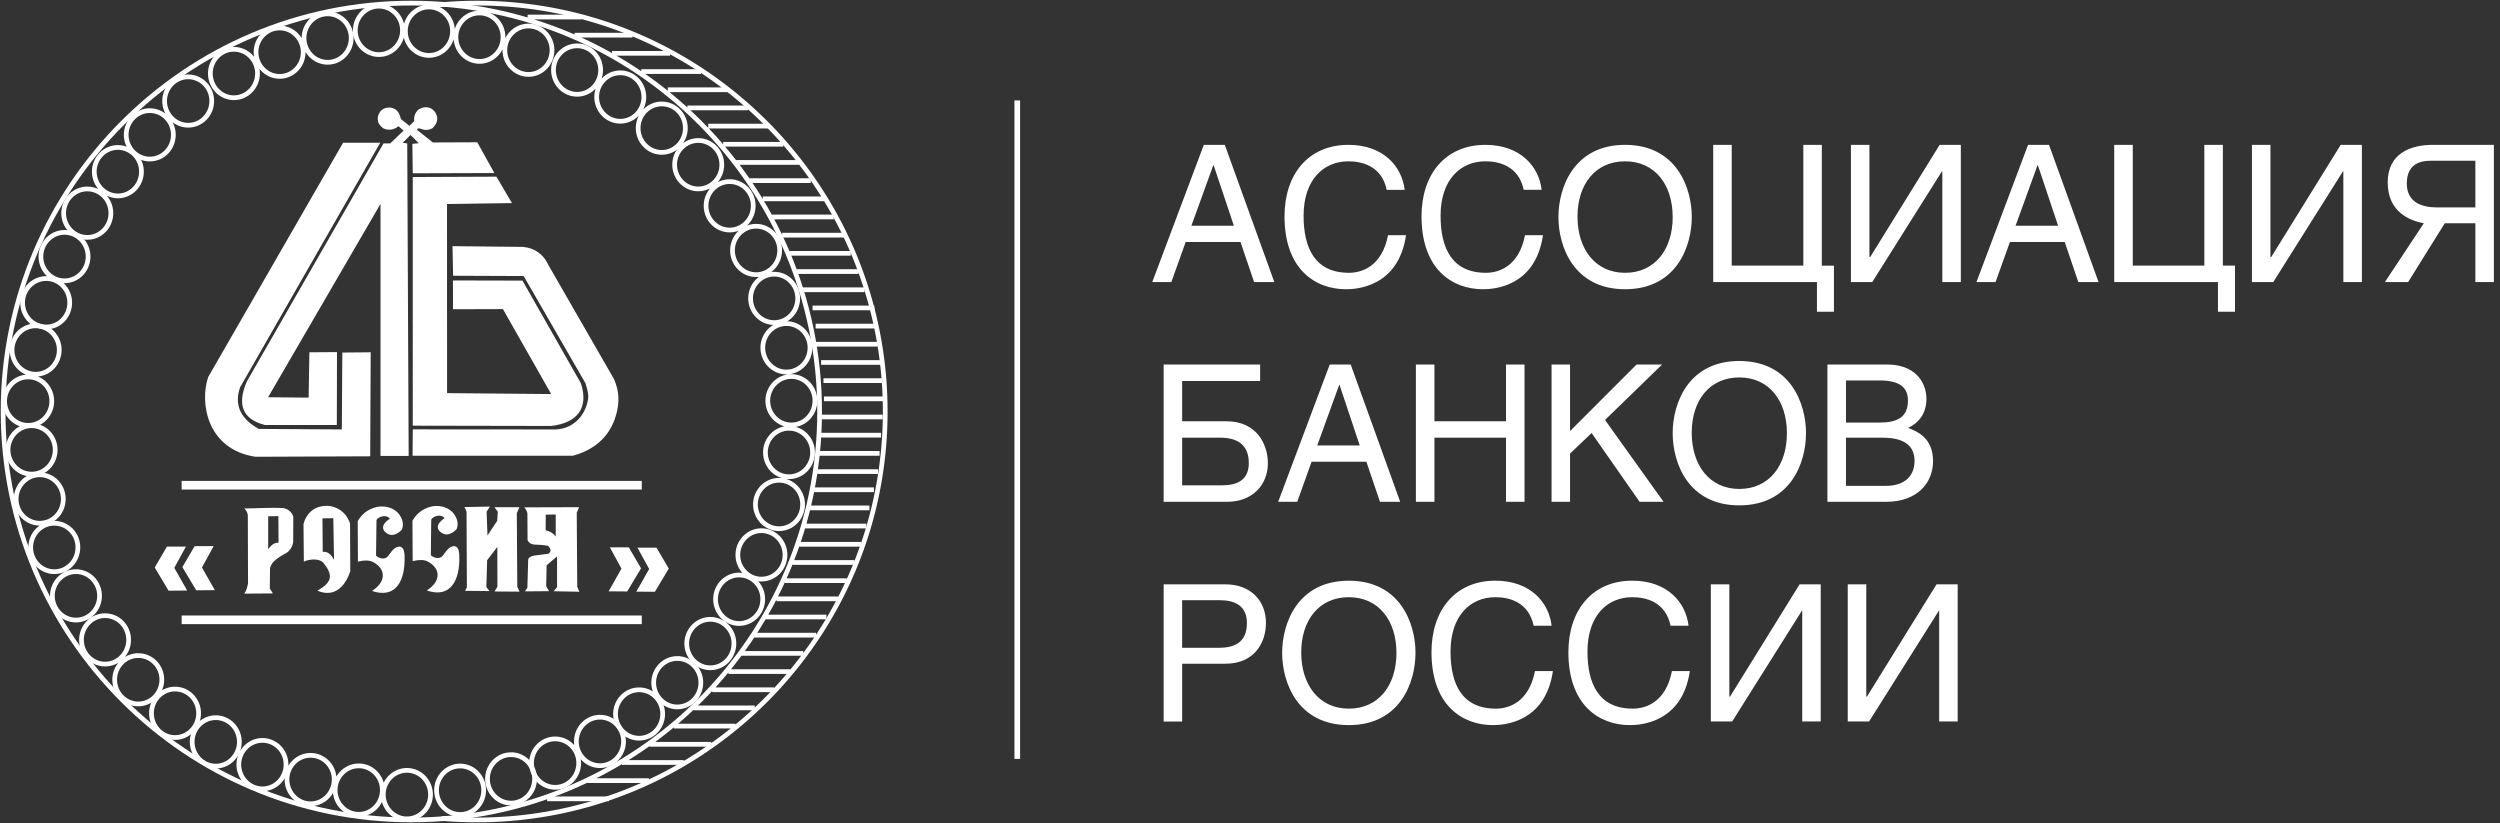
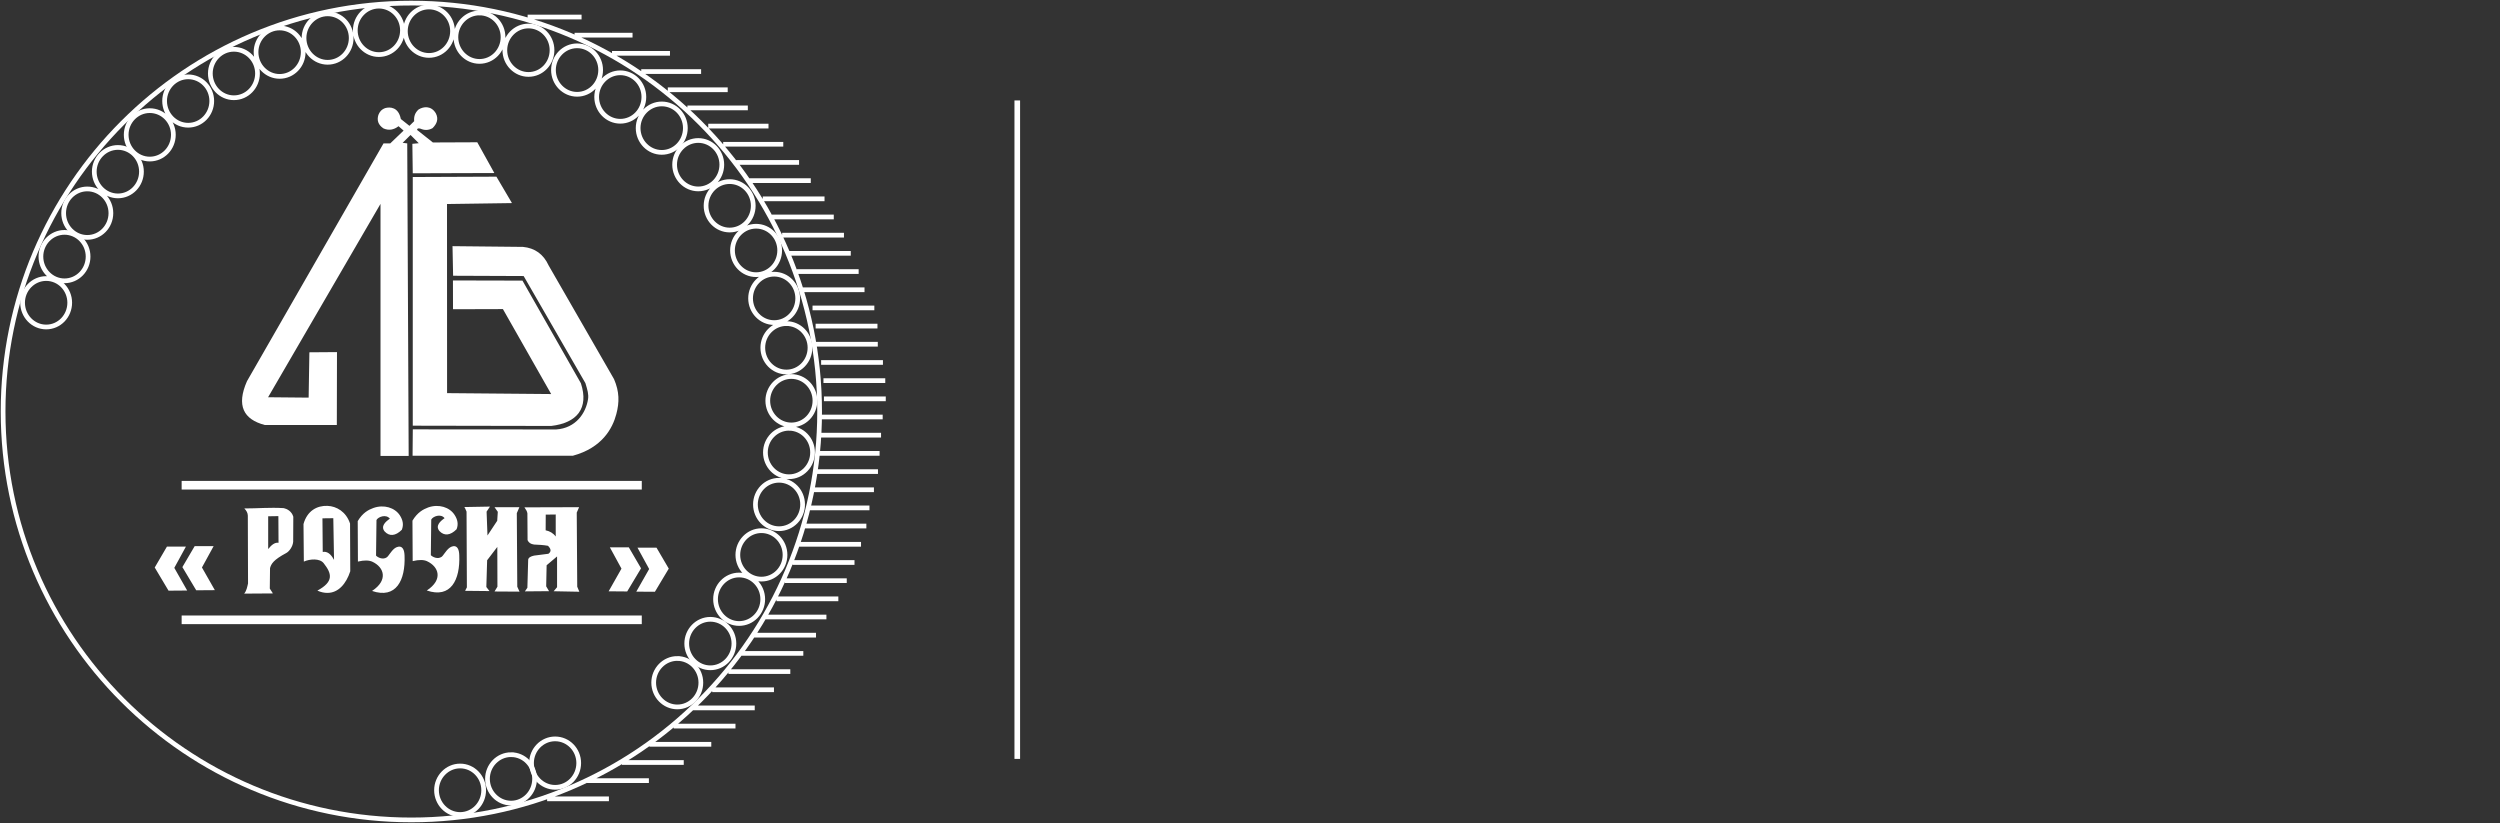
<svg xmlns="http://www.w3.org/2000/svg" width="243" height="80" viewBox="0 0 243 80" fill="none">
  <rect x="0" y="0" width="243" height="80" fill="#333333" stroke="none" />
  <path d="M53.18 77.647h6.007-6.007zm3.883-1.768h6.009-6.01zm3.387-1.764h6.01-6.01zm2.679-1.767h6.007-6.007zm2.351-1.77h6.009-6.008zm1.872-1.768h6.008-6.008zm1.871-1.767h6.007-6.007zm1.582-1.763h6.012-6.012zm1.273-1.77h6.004-6.004zm1.231-1.77h6.007-6.007zm1.011-1.767h6.007-6.007zm1.153-1.766h6.013-6.013zm.824-1.766h6.007-6.007zm.75-1.767h6.01-6.01zm.637-1.768h6.007-6.007zm.519-1.773h6.007-6.007zm.301-1.763h6.007-6.007zm.434-1.765h6.008-6.008zm.39-1.765h6.011-6.01zm.164-1.774h6.004-6.004zm.137-1.766h6.008-6.008zm.161-1.767h6.006-6.007zm.296-1.765h6.01-6.01zm-.046-1.77h6.007-6.008zm-.227-1.766h6.008-6.008zm-.497-1.772h6.005-6.005zm-.039-1.763h6.011-6.01zm-.3-1.765h6.008-6.008zm-.957-1.768h6.01-6.01zm-.57-1.766h6.01-6.01zm-.766-1.773h6.01-6.01zm-.661-1.768h6.009-6.009zm-.988-1.765h6.007-6.007zm-2.199-3.533h5.971-5.971zm-1.273-1.768h6.105-6.106zm-1.27-1.768h5.84-5.84zm-1.453-1.767h5.857-5.857zm-2.027-1.766h5.876-5.876zM64.91 8.723h5.823-5.823zm-2.582-1.768h5.82-5.82zm-2.84-1.771h5.634-5.634zM74.14 19.326h6.004-6.003zM55.848 3.418h5.635-5.635zm-4.563-1.764h5.244-5.244zM39.985.3c21.902 0 39.682 17.788 39.682 39.701 0 21.916-17.78 39.695-39.682 39.695C18.081 79.696.301 61.918.301 40.001.299 18.09 18.08.301 39.985.301z" stroke="#fff" stroke-width=".459" stroke-miterlimit="10" />
-   <path d="M42.523.487a40.32 40.32 0 0 1 3.838-.184c21.905 0 39.682 17.787 39.682 39.7 0 21.916-17.777 39.694-39.682 39.694a38.32 38.32 0 0 1-3.445-.146m-3.368-4.671c1.28 0 2.298 1.056 2.298 2.352 0 1.296-1.017 2.36-2.298 2.36-1.26 0-2.29-1.064-2.29-2.36 0-1.296 1.03-2.351 2.29-2.351zm-4.676-.437c1.272 0 2.29 1.056 2.29 2.347 0 1.304-1.018 2.362-2.29 2.362-1.263 0-2.294-1.058-2.294-2.362 0-1.291 1.031-2.347 2.294-2.347zm-4.687-1.023c1.274 0 2.296 1.055 2.296 2.341 0 1.304-1.022 2.367-2.296 2.367-1.26 0-2.29-1.063-2.29-2.367 0-1.286 1.03-2.341 2.29-2.341zm-4.677-1.453c1.274 0 2.292 1.055 2.292 2.346 0 1.304-1.018 2.362-2.293 2.362-1.262 0-2.292-1.058-2.292-2.362 0-1.29 1.03-2.346 2.293-2.346zm-4.536-2.207c1.272 0 2.293 1.058 2.293 2.349 0 1.298-1.02 2.357-2.293 2.357-1.262 0-2.292-1.059-2.292-2.357 0-1.292 1.03-2.35 2.292-2.35zm-3.957-2.782c1.273 0 2.29 1.059 2.29 2.35 0 1.296-1.017 2.359-2.29 2.359-1.264 0-2.292-1.063-2.292-2.36 0-1.292 1.027-2.349 2.292-2.349z" stroke="#fff" stroke-width=".459" stroke-miterlimit="10" />
-   <path d="M13.437 63.72c1.275 0 2.293 1.056 2.293 2.342 0 1.304-1.018 2.362-2.293 2.362-1.262 0-2.292-1.058-2.292-2.362 0-1.286 1.03-2.341 2.292-2.341zm-3.227-3.878c1.278 0 2.295 1.058 2.295 2.354 0 1.293-1.017 2.354-2.294 2.354-1.263 0-2.293-1.06-2.293-2.354 0-1.296 1.03-2.354 2.293-2.354zm-2.827-4.279c1.274 0 2.293 1.063 2.293 2.354 0 1.298-1.02 2.354-2.293 2.354-1.263 0-2.293-1.056-2.293-2.354 0-1.291 1.03-2.355 2.293-2.355zM5.278 50.86c1.275 0 2.293 1.052 2.293 2.348 0 1.299-1.018 2.36-2.293 2.36-1.264 0-2.294-1.061-2.294-2.36 0-1.296 1.03-2.349 2.294-2.349zM3.86 46.148c1.277 0 2.294 1.066 2.294 2.355 0 1.3-1.017 2.356-2.294 2.356-1.258 0-2.29-1.055-2.29-2.356 0-1.29 1.032-2.355 2.29-2.355zm-.789-4.771c1.272 0 2.294 1.058 2.294 2.349 0 1.299-1.022 2.36-2.294 2.36-1.262 0-2.29-1.061-2.29-2.36.002-1.29 1.028-2.349 2.29-2.349zm-.329-4.74c1.274 0 2.293 1.06 2.293 2.349 0 1.3-1.019 2.36-2.293 2.36-1.263 0-2.293-1.06-2.293-2.36 0-1.288 1.03-2.35 2.293-2.35zm.724-4.967c1.277 0 2.294 1.055 2.294 2.346 0 1.302-1.017 2.361-2.294 2.361-1.264 0-2.294-1.06-2.294-2.36.001-1.292 1.03-2.347 2.294-2.347z" stroke="#fff" stroke-width=".459" stroke-miterlimit="10" />
  <path d="M4.488 27.074c1.274 0 2.289 1.06 2.289 2.348 0 1.3-1.015 2.362-2.289 2.362-1.264 0-2.293-1.062-2.293-2.362 0-1.288 1.03-2.348 2.293-2.348zm1.782-4.488c1.271 0 2.292 1.06 2.292 2.353 0 1.299-1.021 2.358-2.293 2.358-1.262 0-2.292-1.06-2.292-2.358 0-1.294 1.03-2.353 2.292-2.353z" stroke="#fff" stroke-width=".459" stroke-miterlimit="10" />
  <path d="M8.483 18.365c1.274 0 2.296 1.058 2.296 2.352 0 1.301-1.022 2.358-2.296 2.358-1.265 0-2.296-1.057-2.296-2.358 0-1.294 1.03-2.352 2.296-2.352zm2.977-4.033c1.272 0 2.29 1.057 2.29 2.35 0 1.299-1.018 2.36-2.29 2.36-1.263 0-2.296-1.061-2.296-2.36 0-1.293 1.033-2.35 2.297-2.35z" stroke="#fff" stroke-width=".459" stroke-miterlimit="10" />
  <path d="M14.558 10.754c1.275 0 2.293 1.06 2.293 2.346 0 1.302-1.018 2.361-2.293 2.361-1.264 0-2.292-1.06-2.292-2.36 0-1.288 1.028-2.347 2.292-2.347zm3.732-3.285c1.274 0 2.293 1.057 2.293 2.346 0 1.3-1.018 2.358-2.293 2.358-1.263 0-2.29-1.058-2.29-2.358 0-1.29 1.027-2.346 2.29-2.346zm4.443-2.678c1.277 0 2.296 1.06 2.296 2.348 0 1.3-1.02 2.362-2.296 2.362-1.26 0-2.288-1.061-2.288-2.362 0-1.289 1.028-2.348 2.288-2.348zm4.447-2.072c1.271 0 2.292 1.057 2.292 2.346 0 1.301-1.02 2.36-2.293 2.36-1.263 0-2.292-1.059-2.292-2.36 0-1.288 1.029-2.346 2.292-2.346zm4.667-1.375c1.273 0 2.29 1.058 2.29 2.351 0 1.299-1.017 2.36-2.29 2.36-1.264 0-2.296-1.061-2.296-2.36 0-1.292 1.033-2.351 2.296-2.351zm4.978-.746c1.277 0 2.294 1.06 2.294 2.35 0 1.301-1.017 2.358-2.294 2.358-1.26 0-2.29-1.057-2.29-2.358.002-1.29 1.03-2.35 2.29-2.35zm4.871.08c1.275 0 2.29 1.058 2.29 2.347 0 1.299-1.015 2.362-2.29 2.362-1.266 0-2.294-1.063-2.294-2.362 0-1.29 1.028-2.347 2.294-2.347zm4.909.582c1.275 0 2.29 1.055 2.29 2.349 0 1.3-1.015 2.36-2.29 2.36-1.264 0-2.292-1.06-2.292-2.36 0-1.294 1.028-2.35 2.292-2.35zm4.762 1.267c1.274 0 2.289 1.058 2.289 2.348 0 1.301-1.015 2.36-2.29 2.36-1.263 0-2.296-1.059-2.296-2.36.002-1.29 1.033-2.348 2.297-2.348zm4.726 1.926c1.274 0 2.29 1.06 2.29 2.352 0 1.298-1.016 2.36-2.29 2.36-1.266 0-2.296-1.062-2.296-2.36 0-1.292 1.03-2.352 2.297-2.352zm4.196 2.623c1.277 0 2.295 1.058 2.295 2.35 0 1.3-1.018 2.36-2.295 2.36-1.26 0-2.293-1.06-2.293-2.36 0-1.292 1.033-2.35 2.293-2.35zm4.035 3.026c1.274 0 2.293 1.058 2.293 2.347 0 1.3-1.019 2.362-2.293 2.362-1.267 0-2.297-1.062-2.297-2.362 0-1.29 1.032-2.347 2.297-2.347z" stroke="#fff" stroke-width=".459" stroke-miterlimit="10" />
  <path d="M67.87 13.656c1.275 0 2.29 1.06 2.29 2.35 0 1.298-1.015 2.357-2.29 2.357-1.266 0-2.296-1.06-2.296-2.358 0-1.29 1.03-2.349 2.297-2.349zm3.052 3.996c1.275 0 2.294 1.057 2.294 2.347 0 1.3-1.019 2.36-2.294 2.36-1.263 0-2.293-1.06-2.293-2.36 0-1.29 1.03-2.347 2.293-2.347zm2.568 4.338c1.276 0 2.296 1.056 2.296 2.348 0 1.301-1.02 2.36-2.297 2.36-1.26 0-2.29-1.059-2.29-2.36 0-1.292 1.03-2.348 2.29-2.348zm1.76 4.66c1.274 0 2.288 1.06 2.288 2.35 0 1.3-1.014 2.357-2.288 2.357-1.264 0-2.293-1.056-2.293-2.358 0-1.29 1.029-2.349 2.293-2.349zm1.189 4.801c1.273 0 2.292 1.058 2.292 2.346 0 1.302-1.02 2.363-2.292 2.363-1.264 0-2.294-1.061-2.294-2.362 0-1.289 1.03-2.347 2.294-2.347zm.48 5.145c1.277 0 2.294 1.06 2.294 2.353 0 1.296-1.017 2.356-2.294 2.356-1.263 0-2.29-1.06-2.29-2.356.001-1.294 1.027-2.353 2.29-2.353zm-.23 5.033c1.275 0 2.293 1.058 2.293 2.349 0 1.298-1.018 2.36-2.293 2.36-1.263 0-2.29-1.062-2.29-2.36 0-1.291 1.027-2.35 2.29-2.35zm-.967 5.053c1.277 0 2.293 1.055 2.293 2.349 0 1.298-1.016 2.359-2.293 2.359-1.264 0-2.292-1.06-2.292-2.36 0-1.293 1.027-2.348 2.292-2.348zm-1.713 4.9c1.278 0 2.296 1.063 2.296 2.354 0 1.299-1.018 2.354-2.296 2.354-1.26 0-2.29-1.055-2.29-2.354 0-1.292 1.03-2.354 2.29-2.354zM71.84 55.89c1.28 0 2.299 1.059 2.299 2.35 0 1.298-1.02 2.364-2.298 2.364-1.263 0-2.29-1.066-2.29-2.364 0-1.291 1.027-2.35 2.29-2.35zm-2.796 4.307c1.273 0 2.293 1.061 2.293 2.352 0 1.298-1.02 2.36-2.293 2.36-1.263 0-2.294-1.062-2.294-2.36.001-1.291 1.031-2.352 2.294-2.352z" stroke="#fff" stroke-width=".459" stroke-miterlimit="10" />
  <path d="M65.833 64.004c1.273 0 2.29 1.058 2.29 2.349 0 1.299-1.017 2.36-2.29 2.36-1.261 0-2.294-1.061-2.294-2.36.001-1.291 1.033-2.35 2.294-2.35z" stroke="#fff" stroke-width=".459" stroke-miterlimit="10" />
-   <path d="M62.118 67.047c1.28 0 2.295 1.06 2.295 2.346 0 1.304-1.015 2.362-2.295 2.362-1.26 0-2.29-1.058-2.29-2.362.001-1.285 1.03-2.346 2.29-2.346z" stroke="#fff" stroke-width=".459" stroke-miterlimit="10" />
-   <path d="M58.316 69.71c1.274 0 2.294 1.067 2.294 2.353 0 1.3-1.02 2.362-2.294 2.362-1.263 0-2.293-1.061-2.293-2.362.002-1.287 1.03-2.352 2.293-2.352zm-4.358 2.11c1.272 0 2.294 1.056 2.294 2.347 0 1.303-1.022 2.362-2.294 2.362-1.263 0-2.294-1.058-2.294-2.362 0-1.291 1.031-2.347 2.294-2.347z" stroke="#fff" stroke-width=".459" stroke-miterlimit="10" />
+   <path d="M58.316 69.71zm-4.358 2.11c1.272 0 2.294 1.056 2.294 2.347 0 1.303-1.022 2.362-2.294 2.362-1.263 0-2.294-1.058-2.294-2.362 0-1.291 1.031-2.347 2.294-2.347z" stroke="#fff" stroke-width=".459" stroke-miterlimit="10" />
  <path d="M49.675 73.353c1.275 0 2.288 1.059 2.288 2.35 0 1.298-1.013 2.359-2.288 2.359-1.262 0-2.292-1.06-2.292-2.36 0-1.29 1.03-2.349 2.292-2.349zm-4.951 1.102c1.274 0 2.29 1.064 2.29 2.352 0 1.3-1.016 2.362-2.29 2.362-1.264 0-2.294-1.061-2.294-2.362 0-1.288 1.03-2.352 2.294-2.352z" stroke="#fff" stroke-width=".459" stroke-miterlimit="10" />
  <path d="M17.656 60.246h44.725-44.725zm0-13.082h44.725-44.725z" stroke="#fff" stroke-width=".84" stroke-miterlimit="10" />
  <path d="M98.879 9.762v64.003" stroke="#fff" stroke-width=".546" stroke-miterlimit="10" />
-   <path fill-rule="evenodd" clip-rule="evenodd" d="M131.062 14.08c3.436 0 5.213 2.13 5.471 4.372h-1.745c-.493-2.35-2.44-2.772-3.726-2.772-2.407 0-4.354 1.78-4.354 5.29 0 3.14 1.101 5.546 4.411 5.546 1.177 0 3.194-.552 3.799-3.655h1.748c-.74 5.034-4.816 5.252-5.825 5.252-3.032 0-5.986-1.964-5.986-7.089 0-4.097 2.333-6.944 6.207-6.944zm-9.164 13.335l-1.321-3.893h-5.327l-1.396 3.893H112l5.012-13.334h2.039l4.813 13.334h-1.966zm-3.967-11.35l-2.129 5.877h4.131l-1.964-5.877h-.038zm31.916 2.387c-.256-2.241-2.037-4.372-5.471-4.372-3.873 0-6.204 2.847-6.204 6.944 0 5.125 2.953 7.09 5.983 7.09 1.012 0 5.085-.22 5.822-5.253h-1.746c-.606 3.103-2.623 3.655-3.799 3.655-3.307 0-4.408-2.405-4.408-5.547 0-3.51 1.945-5.29 4.353-5.29 1.285 0 3.234.423 3.728 2.773h1.742zm8.112 8.065c2.901 0 4.626-2.277 4.626-5.42 0-3.14-1.725-5.417-4.626-5.417-2.901 0-4.626 2.24-4.626 5.38 0 3.144 1.725 5.457 4.626 5.457zm-.001-12.437c4.977 0 6.483 4.134 6.483 7.017 0 2.885-1.505 7.016-6.483 7.016-4.973 0-6.479-4.131-6.479-7.016 0-2.883 1.507-7.017 6.479-7.017zm10.365 0h-1.799v13.335h10.083V30.3h1.651v-4.48h-1.177V14.08h-1.798v11.738h-6.96V14.08zm11.588 0h1.796v10.91h.072l6.755-10.91h2.059v13.335h-1.8V16.651h-.034l-6.777 10.764h-2.071V14.08zm20.78 9.442l1.32 3.893h1.967l-4.812-13.334h-2.04l-5.013 13.334h1.856l1.394-3.893h5.328zm-4.777-1.58l2.131-5.877h.038l1.964 5.877h-4.133zm9.589-7.862h1.802v11.738h6.956V14.08h1.802v11.738h1.177V30.3h-1.655v-2.884h-10.082V14.08zm15.183 0h-1.798v13.335h2.073l6.775-10.764h.037v10.764h1.802V14.08h-2.059l-6.756 10.91h-.074V14.08zm21.719 13.335h-1.8v-5.711h-2.974l-3.561 5.711h-2.257l3.781-5.711c-1.358-.258-3.508-1.085-3.508-3.97 0-2.809 2.184-3.654 4.387-3.654h5.932v13.335zm-5.581-7.256h3.781v-4.536h-4.261c-.897 0-2.403.165-2.403 2.223 0 1.872 1.559 2.313 2.883 2.313zm-114.34 16.875v-1.6h-9.378v13.34h6.187c2.403 0 3.944-1.6 3.944-3.752 0-1.85-1.1-4.072-4.003-4.072h-4.329v-3.916h7.579zm-7.581 5.51h3.724c1.617 0 2.756.664 2.756 2.464 0 1.67-1.139 2.166-2.626 2.166h-3.854v-4.63zm19.23 6.23l-1.322-3.895h-5.324l-1.395 3.895h-1.854l5.01-13.338h2.04l4.81 13.338h-1.965zm-3.968-11.35l-2.131 5.876h4.133l-1.96-5.877h-.042zm9.263-1.99h-1.803v13.34h1.803v-6.23h6.956v6.23h1.8v-13.34h-1.8v5.516h-6.956v-5.515zm11.384 0h1.796V41.9l6.464-6.465h2.481l-5.546 5.385 5.69 7.954h-2.329l-4.664-6.686-2.096 2.002v4.684h-1.796v-13.34zm22.876 6.67c0 3.143-1.725 5.422-4.627 5.422-2.898 0-4.626-2.316-4.626-5.46 0-3.136 1.726-5.379 4.626-5.379 2.904 0 4.627 2.275 4.627 5.417zm1.856 0c0-2.882-1.506-7.015-6.484-7.015-4.97 0-6.477 4.133-6.477 7.015 0 2.888 1.505 7.017 6.477 7.017 4.978 0 6.484-4.129 6.484-7.017zm7.154-5.125h-3.269v4.096h3.25c1.724 0 2.773-.515 2.773-2.147 0-1.234-.757-1.949-2.754-1.949zm.658 11.795h-5.731v-13.34h5.857c2.496 0 3.766 1.545 3.766 3.366 0 .882-.314 2.09-1.779 2.79l.019.008c.883.353 2.403.961 2.403 3.227 0 2.15-1.579 3.949-4.535 3.949zm-.385-6.23h-3.542v4.684h3.838c1.868 0 2.826-.952 2.826-2.441 0-1.87-1.652-2.244-3.122-2.244zm-68.068 15.795h3.654c1.483 0 2.642.547 2.642 2.223 0 1.797-1.102 2.403-2.717 2.403h-3.579v-4.626zm.002 6.173h4.197c2.888 0 3.948-2.113 3.948-3.971 0-2.147-1.483-3.744-3.948-3.744h-5.996V70.13h1.799v-5.618zm16.2 4.369c2.903 0 4.63-2.274 4.63-5.422 0-3.138-1.728-5.412-4.63-5.412-2.898 0-4.626 2.236-4.626 5.379 0 3.144 1.729 5.455 4.626 5.455zm-.001-12.436c4.976 0 6.482 4.131 6.482 7.014 0 2.888-1.506 7.022-6.482 7.022-4.973 0-6.479-4.134-6.479-7.022 0-2.883 1.507-7.014 6.479-7.014zm19.712 4.377c-.255-2.244-2.039-4.38-5.471-4.38-3.875 0-6.205 2.85-6.205 6.947 0 5.124 2.951 7.092 5.984 7.092 1.008 0 5.087-.224 5.819-5.256h-1.742c-.607 3.104-2.628 3.656-3.801 3.656-3.309 0-4.409-2.403-4.409-5.546 0-3.512 1.948-5.288 4.354-5.288 1.285 0 3.229.418 3.726 2.775h1.745zm7.84-4.38c3.432 0 5.216 2.136 5.471 4.38h-1.745c-.497-2.357-2.441-2.775-3.728-2.775-2.406 0-4.352 1.776-4.352 5.288 0 3.143 1.105 5.546 4.406 5.546 1.178 0 3.2-.552 3.805-3.656h1.741c-.732 5.032-4.807 5.256-5.819 5.256-3.028 0-5.986-1.968-5.986-7.092 0-4.097 2.334-6.947 6.207-6.947zm9.436.354h-1.8v13.332h2.075l6.775-10.764h.035v10.764h1.798V56.796h-2.054l-6.757 10.908h-.072V56.796zm11.509 0h1.801v10.908h.071l6.759-10.908h2.056v13.332h-1.799V59.364h-.035l-6.778 10.764h-2.075V56.796zM33.348 13.875h3.609L23.343 37.632c-.29.826-.724 2.663 1.806 4.058l8.077.051.048-7.474 2.758-.025-.049 10.11-11.157.046c-4.702-.709-5.444-5.246-4.588-7.752l13.11-22.771z" fill="#fff" />
  <path fill-rule="evenodd" clip-rule="evenodd" d="M30.072 34.244l2.683-.02-.015 7.083h-7.012c-2.053-.544-2.772-1.876-1.72-4.258l13.27-23.11.656-.003 1.295-1.243-.492-.426c-.467.365-.96.439-1.465.214-.534-.359-.65-.811-.492-1.312.107-.276.282-.527.67-.666.454-.123 1.281-.107 1.511 1.064l.836.664.461-.453c-.045-.449.083-.832.432-1.14.488-.302 1.23-.379 1.674.381.281.546.108 1.012-.32 1.436-.418.238-.808.211-1.175.052-.225-.062-.331-.022-.327.124l1.533 1.216 4.315-.019 1.66 2.99-7.931.025-.038-2.864.622-.06-.801-.8-.766.762.447.055.139 30.38h-2.737v-24.5L26.058 38.612 30 38.65l.072-4.405z" fill="#fff" />
  <path fill-rule="evenodd" clip-rule="evenodd" d="M48.252 17.172l1.511 2.568-6.314.091.007 18.381 10.119.09-4.692-8.259-4.85.014-.007-2.798 6.757.016 5.682 9.982c.789 2.429-.373 3.85-2.888 4.145l-13.456-.026v-24.17l8.131-.034z" fill="#fff" />
  <path fill-rule="evenodd" clip-rule="evenodd" d="M43.984 23.926l.058 2.877 6.857.028c1.998 3.471 6.003 10.406 6.004 10.413.201.666.325 1.076.255 1.552-.206 1.348-1.18 2.821-3.1 2.947l-13.934-.01-.022 2.562h15.586c2.84-.77 3.853-2.66 4.216-4.04.31-1.155.305-2.183-.22-3.402l-6.352-11.042c-.508-1.112-1.347-1.701-2.492-1.813l-6.856-.072zM23.73 57.7c.233-.254.304-.668.379-.991l-.021-6.59c-.004-.26-.136-.488-.34-.699 1.275.005 2.476-.115 3.833-.03.314.07.77.296.928.835l-.012 2.431c-.037.467-.38.94-.666 1.094-1.248.668-1.466 1.048-1.584 1.468l-.023 1.993.304.47-2.797.019zm2.337-4.331c.324-.409.655-.668 1.006-.611l-.015-2.591-.991.016v3.186zm5.745 4.26c-.297 0-.619-.065-.964-.221 1.62-.878 1.406-1.654.615-2.662-.386-.498-1.352-.42-1.93-.159l-.033-3.65c.352-1.277 1.307-1.808 2.33-1.767.881.033 1.818.57 2.195 1.723l.02 4.634c-.397 1.224-1.166 2.11-2.233 2.102zm.656-3.206l-.071-4.054-1.055.013.028 3.268c.408-.078.779.164 1.098.773zm2.302-3.767l.02 3.93c.631-.156 1.088-.128 1.396.011 1.145.528 1.578 1.789-.024 2.844 2.332.794 3.257-1.024 3.16-3.424-.033-1.23-.777-.883-1.006-.683-.32.267-.548.719-.72.837-.39.275-.896 0-1.045-.167l.043-3.46c.158-.3.922-.604 1.301-.127-.42.288-.929.735-.503 1.247.461.49 1.05.445 1.665-.17.202-.508.092-.961-.195-1.408-.489-.742-1.541-1.075-2.567-.711-.481.172-1.053.474-1.526 1.281zm5.32-.046l.022 3.931c.632-.154 1.09-.134 1.397.01 1.147.532 1.582 1.792-.025 2.845 2.328.8 3.257-1.021 3.156-3.423-.03-1.23-.774-.886-1.002-.683-.319.267-.543.714-.718.837-.393.267-.894-.003-1.043-.164l.04-3.461c.155-.305.923-.609 1.296-.137-.414.293-.926.737-.497 1.255.455.483 1.047.445 1.665-.177.198-.498.09-.96-.196-1.397-.487-.75-1.54-1.084-2.567-.722-.481.179-1.054.486-1.528 1.287zm5.116-1.208l.142.328.032 7.364-.174.334 2.372.024-.306-.396.077-2.599.99-1.296.011 3.866-.283.465 2.43.015-.218-.48-.046-7.15.251-.578h-2.417l.319.45-.057.87-.946 1.43-.086-2.319.328-.49-2.496.045.077.117zm11.106 8.116l-2.495-.049.329-.393v-2.99l-1.015.857-.042 2.05.279.469-2.347.02.24-.356.078-2.728c.03-.203.253-.324.574-.393l1.392-.178c.268-.197.3-.434-.042-.775-.45-.083-.9-.103-1.35-.121-.33-.046-.52-.178-.633-.424l-.018-2.615c-.03-.19-.133-.357-.251-.52.043.032-.017-.017-.042-.057l5.32-.016-.23.526.048 7.203.205.49zm-2.296-5.368v-2.141l-.971.013c-.008 0-.008 1.019-.008 1.525.394.08.728.266.979.603zM15.04 55.162l1.342 2.251 1.812-.014-1.252-2.203 1.13-2.069h-1.845l-1.188 2.035z" fill="#fff" />
  <path fill-rule="evenodd" clip-rule="evenodd" d="M17.727 55.122l1.345 2.254 1.812-.013-1.254-2.203 1.134-2.074h-1.843l-1.194 2.036zm47.277.148l-1.347 2.25-1.81-.011 1.251-2.202-1.135-2.073h1.849l1.192 2.036z" fill="#fff" />
  <path fill-rule="evenodd" clip-rule="evenodd" d="M62.31 55.24l-1.347 2.25-1.803-.015 1.247-2.203-1.127-2.069h1.842l1.187 2.036z" fill="#fff" />
</svg>